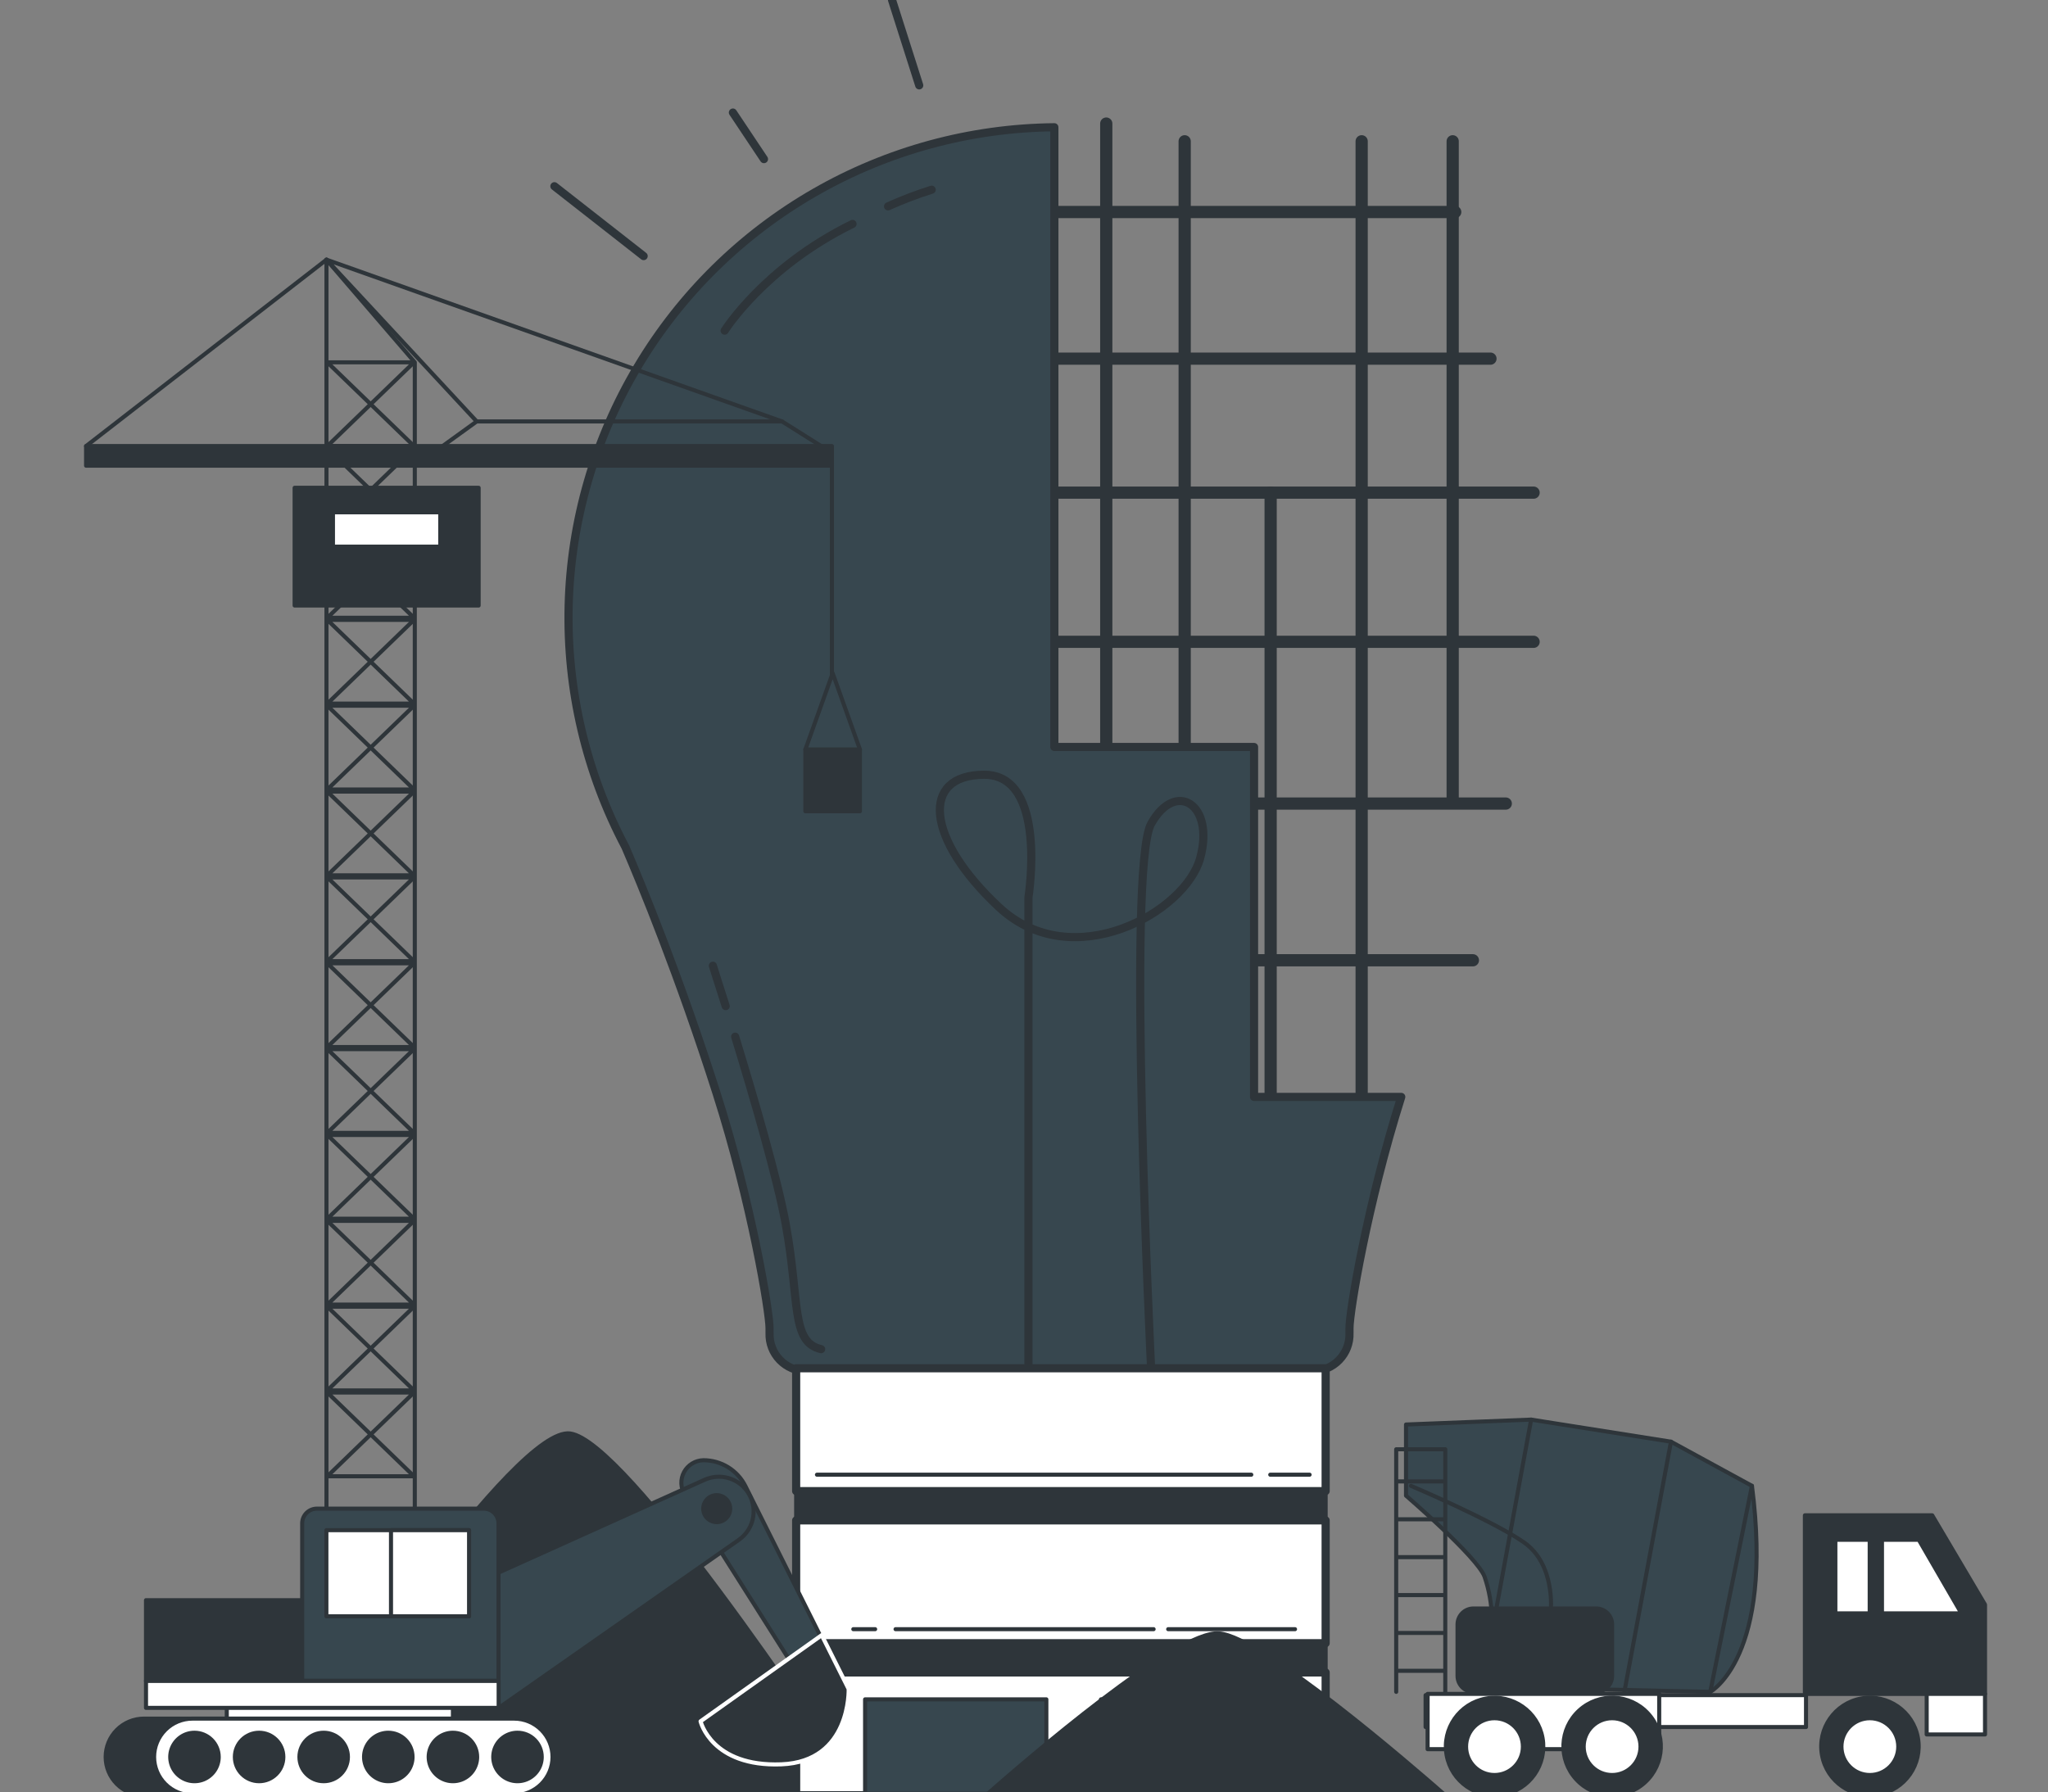
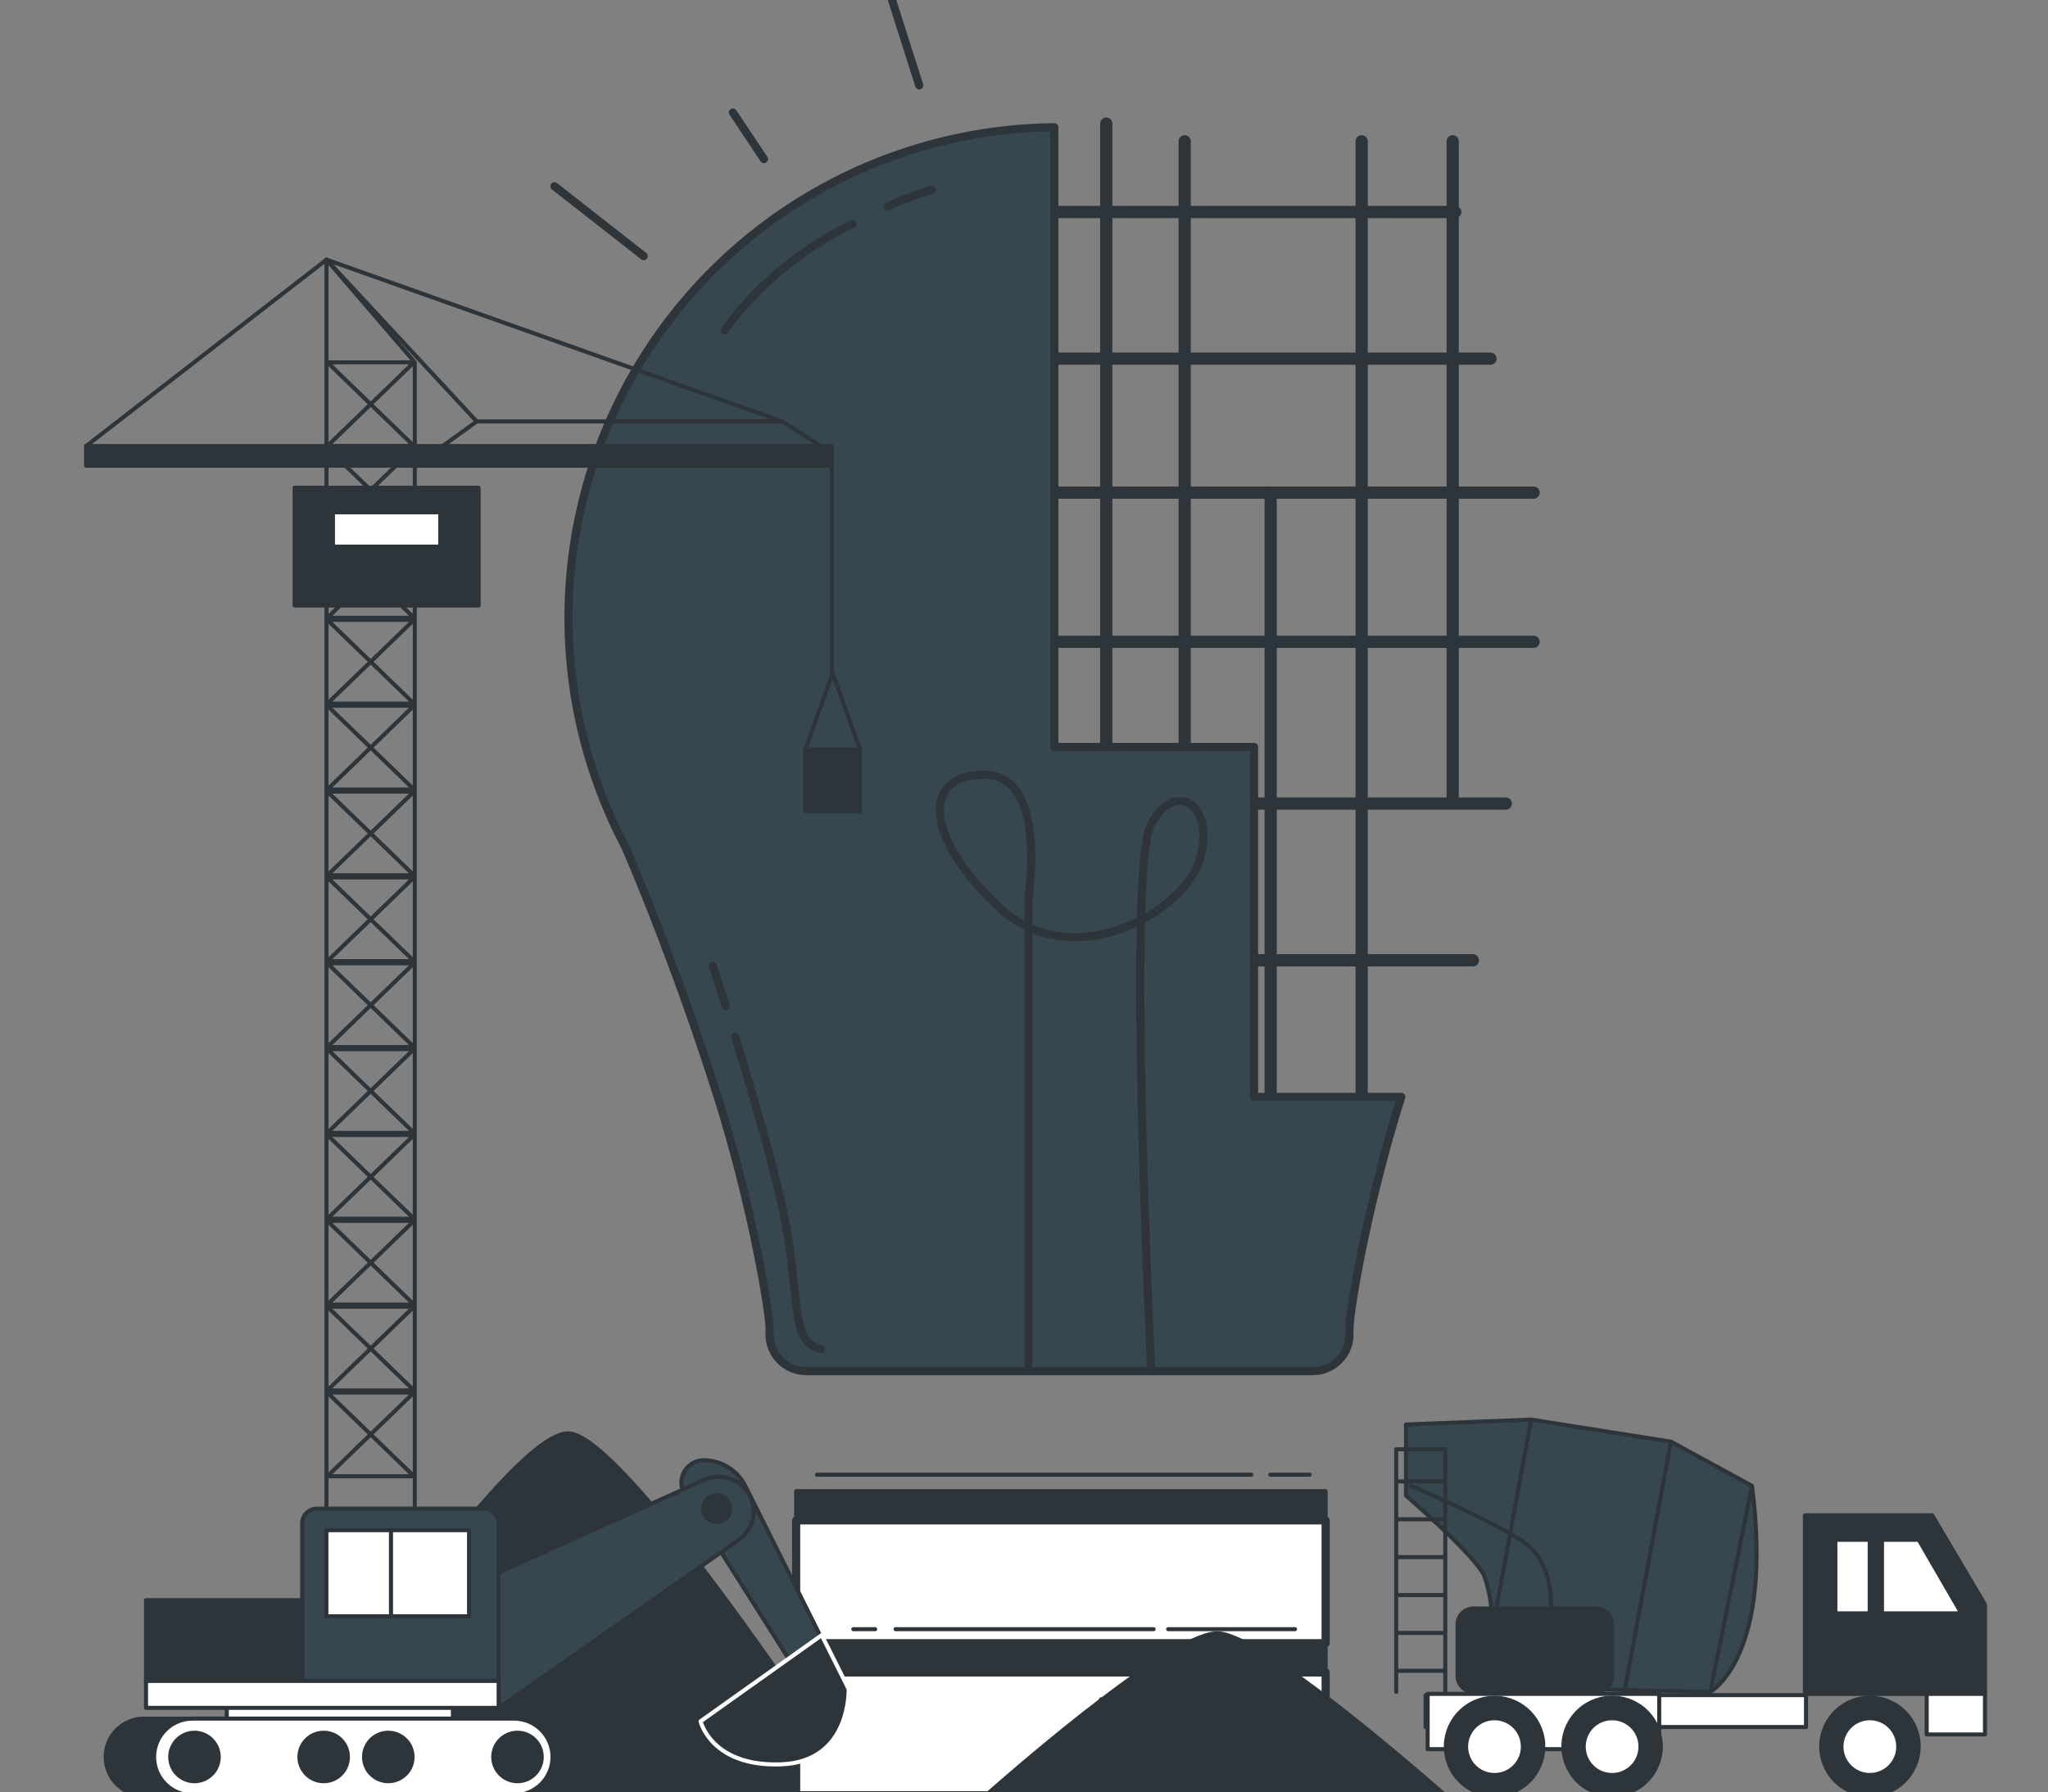
<svg xmlns="http://www.w3.org/2000/svg" width="1234" height="1080" viewBox="0 0 1234 1080" fill="none">
  <rect x="0" y="0" width="1234" height="1080" fill="#808080" stroke="none" />
  <path d="M519.123 1081.97C492.189 1040.96 377.21 868.537 343.564 863.925C310.776 859.431 194.259 1033.78 162.743 1081.97H519.123Z" fill="#2E353A" stroke="#2E353A" stroke-width="2.455" stroke-linecap="round" stroke-linejoin="round" />
  <path d="M666.566 74.473V472.097" stroke="#2E353A" stroke-width="7.365" stroke-linecap="round" stroke-linejoin="round" />
  <path d="M713.811 85.148V472.1" stroke="#2E353A" stroke-width="7.365" stroke-linecap="round" stroke-linejoin="round" />
  <path d="M765.61 296.902V671.702" stroke="#2E353A" stroke-width="7.365" stroke-linecap="round" stroke-linejoin="round" />
  <path d="M820.453 85.148V671.695" stroke="#2E353A" stroke-width="7.365" stroke-linecap="round" stroke-linejoin="round" />
  <path d="M875.297 85.148V482.773" stroke="#2E353A" stroke-width="7.365" stroke-linecap="round" stroke-linejoin="round" />
  <path d="M625.44 127.785H876.834" stroke="#2E353A" stroke-width="7.365" stroke-linecap="round" stroke-linejoin="round" />
  <path d="M625.44 216.148H898.062" stroke="#2E353A" stroke-width="7.365" stroke-linecap="round" stroke-linejoin="round" />
  <path d="M620.887 296.902H924.05" stroke="#2E353A" stroke-width="7.365" stroke-linecap="round" stroke-linejoin="round" />
  <path d="M616.305 386.801H924.05" stroke="#2E353A" stroke-width="7.365" stroke-linecap="round" stroke-linejoin="round" />
  <path d="M674.193 484.285H907.287" stroke="#2E353A" stroke-width="7.365" stroke-linecap="round" stroke-linejoin="round" />
  <path d="M735.128 578.738H887.479" stroke="#2E353A" stroke-width="7.365" stroke-linecap="round" stroke-linejoin="round" />
  <path d="M334.044 112.23L387.823 154.332" stroke="#2E353A" stroke-width="4.91" stroke-linecap="round" stroke-linejoin="round" />
  <path d="M441.604 67.832L460.318 95.89" stroke="#2E353A" stroke-width="4.91" stroke-linecap="round" stroke-linejoin="round" />
  <path d="M537.483 0L553.863 51.444" stroke="#2E353A" stroke-width="4.91" stroke-linecap="round" stroke-linejoin="round" />
  <path d="M844.313 661.08H755.617V450.19H635.286V76.691C584.572 77.192 534.84 90.73 490.87 116.003C446.901 141.277 410.171 177.436 384.213 221.005C358.255 264.575 343.941 314.089 342.648 364.788C341.354 415.487 353.123 465.667 376.825 510.504C386.464 532.944 409.111 587.906 431.787 658.981C452.749 724.586 463.688 790.547 463.688 800.51C463.688 801.486 463.688 802.491 463.688 803.467C463.585 806.432 464.08 809.388 465.143 812.159C466.207 814.929 467.817 817.458 469.877 819.593C471.938 821.728 474.408 823.427 477.139 824.588C479.87 825.748 482.806 826.348 485.774 826.35H791.036C794.002 826.344 796.937 825.742 799.666 824.579C802.395 823.417 804.863 821.718 806.923 819.584C808.983 817.449 810.593 814.923 811.658 812.154C812.723 809.385 813.22 806.431 813.121 803.467C813.121 802.402 813.121 801.397 813.121 800.51C813.062 790.665 823.794 725.976 844.313 661.08Z" fill="#37474F" stroke="#2E353A" stroke-width="4.91" stroke-linecap="round" stroke-linejoin="round" />
  <path d="M535.088 124.355C543.644 120.497 552.42 117.151 561.372 114.332" stroke="#2E353A" stroke-width="4.91" stroke-linecap="round" stroke-linejoin="round" />
  <path d="M436.636 199.266C436.636 199.266 460.732 160.831 513.684 134.961" stroke="#2E353A" stroke-width="4.91" stroke-linecap="round" stroke-linejoin="round" />
  <path d="M442.962 624.773C453.931 660.607 468.448 710.247 473.474 737.979C481.989 784.751 476.43 808.936 494.761 813.105" stroke="#2E353A" stroke-width="4.91" stroke-linecap="round" stroke-linejoin="round" />
  <path d="M429.541 582.023C429.541 582.023 432.497 591.632 437.257 606.356" stroke="#2E353A" stroke-width="4.91" stroke-linecap="round" stroke-linejoin="round" />
  <path d="M619.675 823.484V540.839C619.675 540.839 631.501 466.926 593.067 466.926C554.632 466.926 557.588 505.361 601.936 546.752C646.284 588.144 714.284 549.709 723.154 517.187C732.024 484.665 708.371 469.882 693.589 496.491C678.806 523.1 693.589 824.666 693.589 824.666" stroke="#2E353A" stroke-width="4.91" stroke-linecap="round" stroke-linejoin="round" />
-   <path d="M798.752 824.633H479.713V898.664H798.752V824.633Z" fill="white" stroke="#2E353A" stroke-width="4.91" stroke-linecap="round" stroke-linejoin="round" />
  <path d="M798.752 916.285H479.713V990.317H798.752V916.285Z" fill="white" stroke="#2E353A" stroke-width="4.91" stroke-linecap="round" stroke-linejoin="round" />
  <path d="M798.752 898.668H479.713V916.289H798.752V898.668Z" fill="#2E353A" stroke="#2E353A" stroke-width="2.455" stroke-linecap="round" stroke-linejoin="round" />
  <path d="M798.752 1007.93H479.713V1081.97H798.752V1007.93Z" fill="white" stroke="#2E353A" stroke-width="4.91" stroke-linecap="round" stroke-linejoin="round" />
  <path d="M765.373 888.766H789.084" stroke="#2E353A" stroke-width="2.455" stroke-linecap="round" stroke-linejoin="round" />
  <path d="M492.249 888.766H753.961" stroke="#2E353A" stroke-width="2.455" stroke-linecap="round" stroke-linejoin="round" />
  <path d="M703.877 981.867H780.304" stroke="#2E353A" stroke-width="2.455" stroke-linecap="round" stroke-linejoin="round" />
  <path d="M539.612 981.867H695.096" stroke="#2E353A" stroke-width="2.455" stroke-linecap="round" stroke-linejoin="round" />
  <path d="M514.156 981.867H527.312" stroke="#2E353A" stroke-width="2.455" stroke-linecap="round" stroke-linejoin="round" />
  <path d="M798.752 990.316H479.713V1007.94H798.752V990.316Z" fill="#2E353A" stroke="#2E353A" stroke-width="2.455" stroke-linecap="round" stroke-linejoin="round" />
-   <path d="M630.466 1024.16H521.252V1081.02H630.466V1024.16Z" fill="#37474F" stroke="#2E353A" stroke-width="2.455" stroke-linecap="round" stroke-linejoin="round" />
  <path d="M772.587 1024.16H663.373V1081.02H772.587V1024.16Z" fill="#37474F" stroke="#2E353A" stroke-width="2.455" stroke-linecap="round" stroke-linejoin="round" />
  <path d="M870.832 1081.97C849.9 1063.61 760.524 986.417 734.507 984.406C709.021 982.366 618.551 1060.45 594.071 1081.97H870.832Z" fill="#2E353A" stroke="#2E353A" stroke-width="2.455" stroke-linecap="round" stroke-linejoin="round" />
  <path d="M1164.24 913.25H1087.52V1020.87H1119.3H1164.24H1196.05V967.059L1164.24 913.25Z" fill="#2E353A" stroke="#2E353A" stroke-width="2.455" stroke-linecap="round" stroke-linejoin="round" />
  <path d="M1196.05 1020.86H1160.9V1045.31H1196.05V1020.86Z" fill="white" stroke="#2E353A" stroke-width="2.455" stroke-linecap="round" stroke-linejoin="round" />
  <path d="M1030.49 1019.65C1030.49 1019.65 1068.92 998.958 1055.62 895.48L1006.83 868.871L922.572 855.566L847.181 858.523V901.393C847.181 901.393 890.05 938.349 894.485 950.175C897.267 958.269 898.763 966.749 898.92 975.306V1016.7L1030.49 1019.65Z" fill="#37474F" stroke="#2E353A" stroke-width="2.455" stroke-linecap="round" stroke-linejoin="round" />
  <path d="M1055.62 895.477L1030.49 1019.65" stroke="#2E353A" stroke-width="2.455" stroke-linecap="round" stroke-linejoin="round" />
  <path d="M1006.83 868.863L978.746 1019.65" stroke="#2E353A" stroke-width="2.455" stroke-linecap="round" stroke-linejoin="round" />
  <path d="M922.572 855.566L901.876 967.915" stroke="#2E353A" stroke-width="2.455" stroke-linecap="round" stroke-linejoin="round" />
  <path d="M850.137 895.477C850.137 895.477 898.92 916.172 918.137 929.477C937.355 942.781 934.398 970.868 934.398 970.868" stroke="#2E353A" stroke-width="2.455" stroke-linecap="round" stroke-linejoin="round" />
  <path d="M1088.2 1021.62H858.977V1040.84H1088.2V1021.62Z" fill="white" stroke="#2E353A" stroke-width="2.455" stroke-linecap="round" stroke-linejoin="round" />
  <path d="M1133.96 972.344H1181.83L1156.14 927.996H1133.96V972.344Z" fill="white" stroke="#2E353A" stroke-width="2.455" stroke-linecap="round" stroke-linejoin="round" />
  <path d="M1126.57 927.996H1105.88V972.344H1126.57V927.996Z" fill="white" stroke="#2E353A" stroke-width="2.455" stroke-linecap="round" stroke-linejoin="round" />
  <path d="M999.737 1020.86H860.189V1054.18H999.737V1020.86Z" fill="white" stroke="#2E353A" stroke-width="2.455" stroke-linecap="round" stroke-linejoin="round" />
  <path d="M1131.94 1081.43C1147.89 1078.55 1158.49 1063.28 1155.61 1047.32C1152.73 1031.37 1137.45 1020.77 1121.5 1023.65C1105.54 1026.53 1094.94 1041.81 1097.83 1057.76C1100.71 1073.72 1115.98 1084.32 1131.94 1081.43Z" fill="#2E353A" stroke="#2E353A" stroke-width="2.455" stroke-linecap="round" stroke-linejoin="round" />
  <path d="M1126.66 1069.76C1136.12 1069.76 1143.78 1062.1 1143.78 1052.65C1143.78 1043.19 1136.12 1035.53 1126.66 1035.53C1117.21 1035.53 1109.54 1043.19 1109.54 1052.65C1109.54 1062.1 1117.21 1069.76 1126.66 1069.76Z" fill="white" stroke="#2E353A" stroke-width="2.455" stroke-linecap="round" stroke-linejoin="round" />
  <path d="M905.665 1081.5C921.631 1078.67 932.282 1063.44 929.455 1047.47C926.629 1031.5 911.394 1020.85 895.428 1023.68C879.462 1026.51 868.811 1041.74 871.638 1057.71C874.464 1073.67 889.699 1084.32 905.665 1081.5Z" fill="#2E353A" stroke="#2E353A" stroke-width="2.455" stroke-linecap="round" stroke-linejoin="round" />
  <path d="M900.487 1069.76C909.941 1069.76 917.605 1062.1 917.605 1052.65C917.605 1043.19 909.941 1035.53 900.487 1035.53C891.032 1035.53 883.368 1043.19 883.368 1052.65C883.368 1062.1 891.032 1069.76 900.487 1069.76Z" fill="white" stroke="#2E353A" stroke-width="2.455" stroke-linecap="round" stroke-linejoin="round" />
  <path d="M991.227 1074.14C1003.17 1063.18 1003.96 1044.6 992.995 1032.66C982.028 1020.72 963.456 1019.93 951.513 1030.89C939.57 1041.86 938.779 1060.43 949.746 1072.37C960.712 1084.32 979.284 1085.11 991.227 1074.14Z" fill="#2E353A" stroke="#2E353A" stroke-width="2.455" stroke-linecap="round" stroke-linejoin="round" />
  <path d="M971.355 1069.76C980.809 1069.76 988.473 1062.1 988.473 1052.65C988.473 1043.19 980.809 1035.53 971.355 1035.53C961.9 1035.53 954.236 1043.19 954.236 1052.65C954.236 1062.1 961.9 1069.76 971.355 1069.76Z" fill="white" stroke="#2E353A" stroke-width="2.455" stroke-linecap="round" stroke-linejoin="round" />
  <path d="M961.746 969.391H887.833C882.526 969.391 878.224 973.693 878.224 978.999V1010.04C878.224 1015.35 882.526 1019.65 887.833 1019.65H961.746C967.053 1019.65 971.355 1015.35 971.355 1010.04V978.999C971.355 973.693 967.053 969.391 961.746 969.391Z" fill="#2E353A" stroke="#2E353A" stroke-width="2.455" stroke-linecap="round" stroke-linejoin="round" />
  <path d="M841.268 1019.64V873.441H870.833V1019.64" stroke="#2E353A" stroke-width="2.455" stroke-linecap="round" stroke-linejoin="round" />
  <path d="M841.475 892.816H870.508" stroke="#2E353A" stroke-width="2.455" stroke-linecap="round" stroke-linejoin="round" />
  <path d="M841.475 915.637H870.508" stroke="#2E353A" stroke-width="2.455" stroke-linecap="round" stroke-linejoin="round" />
  <path d="M841.475 938.457H870.508" stroke="#2E353A" stroke-width="2.455" stroke-linecap="round" stroke-linejoin="round" />
  <path d="M841.475 961.32H870.508" stroke="#2E353A" stroke-width="2.455" stroke-linecap="round" stroke-linejoin="round" />
  <path d="M841.475 984.137H870.508" stroke="#2E353A" stroke-width="2.455" stroke-linecap="round" stroke-linejoin="round" />
  <path d="M841.475 1006.96H870.508" stroke="#2E353A" stroke-width="2.455" stroke-linecap="round" stroke-linejoin="round" />
  <path d="M249.931 1084.84H196.713V156.488L249.931 218.369V1084.84Z" stroke="#2E353A" stroke-width="2.455" stroke-linecap="round" stroke-linejoin="round" />
  <path d="M197.246 889.71H249.428L197.246 839.242H249.428L197.246 889.71Z" stroke="#2E353A" stroke-width="2.455" stroke-linecap="round" stroke-linejoin="round" />
  <path d="M197.246 837.964H249.428L197.246 787.496H249.428L197.246 837.964Z" stroke="#2E353A" stroke-width="2.455" stroke-linecap="round" stroke-linejoin="round" />
  <path d="M197.246 786.234H249.428L197.246 735.766H249.428L197.246 786.234Z" stroke="#2E353A" stroke-width="2.455" stroke-linecap="round" stroke-linejoin="round" />
  <path d="M197.246 734.491H249.428L197.246 684.023H249.428L197.246 734.491Z" stroke="#2E353A" stroke-width="2.455" stroke-linecap="round" stroke-linejoin="round" />
  <path d="M197.246 682.753H249.428L197.246 632.285H249.428L197.246 682.753Z" stroke="#2E353A" stroke-width="2.455" stroke-linecap="round" stroke-linejoin="round" />
  <path d="M197.246 631.015H249.428L197.246 580.547H249.428L197.246 631.015Z" stroke="#2E353A" stroke-width="2.455" stroke-linecap="round" stroke-linejoin="round" />
  <path d="M197.246 579.265H249.428L197.246 528.797H249.428L197.246 579.265Z" stroke="#2E353A" stroke-width="2.455" stroke-linecap="round" stroke-linejoin="round" />
  <path d="M197.246 527.542H249.428L197.246 477.074H249.428L197.246 527.542Z" stroke="#2E353A" stroke-width="2.455" stroke-linecap="round" stroke-linejoin="round" />
  <path d="M197.246 475.792H249.428L197.246 425.324H249.428L197.246 475.792Z" stroke="#2E353A" stroke-width="2.455" stroke-linecap="round" stroke-linejoin="round" />
  <path d="M197.246 424.062H249.428L197.246 373.594H249.428L197.246 424.062Z" stroke="#2E353A" stroke-width="2.455" stroke-linecap="round" stroke-linejoin="round" />
  <path d="M197.246 372.312H249.428L197.246 321.844H249.428L197.246 372.312Z" stroke="#2E353A" stroke-width="2.455" stroke-linecap="round" stroke-linejoin="round" />
  <path d="M197.246 320.585H249.428L197.246 270.117H249.428L197.246 320.585Z" stroke="#2E353A" stroke-width="2.455" stroke-linecap="round" stroke-linejoin="round" />
  <path d="M197.246 268.835H249.428L197.246 218.367H249.428L197.246 268.835Z" stroke="#2E353A" stroke-width="2.455" stroke-linecap="round" stroke-linejoin="round" />
  <path d="M497.009 270.224L471.228 253.992H287.243L264.773 270.224H497.009Z" stroke="#2E353A" stroke-width="2.455" stroke-linecap="round" stroke-linejoin="round" />
  <path d="M501.266 268.84H51.873V280.666H501.266V268.84Z" fill="#2E353A" stroke="#2E353A" stroke-width="2.455" stroke-linecap="round" stroke-linejoin="round" />
  <path d="M471.228 253.995L196.713 156.488L287.242 253.995" stroke="#2E353A" stroke-width="2.455" stroke-linecap="round" stroke-linejoin="round" />
  <path d="M196.743 156.488L51.873 268.837" stroke="#2E353A" stroke-width="2.455" stroke-linecap="round" stroke-linejoin="round" />
  <path d="M288.395 293.977H177.525V364.933H288.395V293.977Z" fill="#2E353A" stroke="#2E353A" stroke-width="2.455" stroke-linecap="round" stroke-linejoin="round" />
  <path d="M265.276 308.75H200.616V329.446H265.276V308.75Z" fill="white" stroke="#2E353A" stroke-width="2.455" stroke-linecap="round" stroke-linejoin="round" />
  <path d="M501.266 280.66V408.146" stroke="#2E353A" stroke-width="2.455" stroke-linecap="round" stroke-linejoin="round" />
  <path d="M518.119 451.703H485.271V488.926H518.119V451.703Z" fill="#2E353A" stroke="#2E353A" stroke-width="2.455" stroke-linecap="round" stroke-linejoin="round" />
  <path d="M485.271 451.701L501.71 405.727L518.148 451.701" stroke="#2E353A" stroke-width="2.455" stroke-linecap="round" stroke-linejoin="round" />
  <path d="M412.659 900.887L483.616 1013.06L501.355 1000.08L449.143 895.653C446.796 890.959 443.188 887.012 438.723 884.255C434.258 881.497 429.112 880.039 423.864 880.043C421.455 880.087 419.101 880.772 417.045 882.028C414.988 883.283 413.303 885.063 412.162 887.185C411.021 889.308 410.465 891.695 410.553 894.103C410.64 896.511 411.367 898.853 412.659 900.887Z" fill="#37474F" stroke="#2E353A" stroke-width="2.455" stroke-linecap="round" stroke-linejoin="round" />
  <path d="M495.117 985.473L422.12 1037.39C422.12 1037.39 428.624 1064.94 470.785 1063.32C512.945 1061.69 511.348 1017.91 511.348 1017.91L495.117 985.473Z" fill="#2E353A" stroke="white" stroke-width="2.455" stroke-linecap="round" stroke-linejoin="round" />
  <path d="M292.357 951.406L424.574 891.832C428.934 889.87 433.835 889.46 438.461 890.67C443.087 891.88 447.159 894.638 450 898.484C451.66 900.73 452.853 903.286 453.508 906.001C454.164 908.715 454.269 911.534 453.817 914.29C453.365 917.046 452.365 919.684 450.877 922.047C449.388 924.41 447.441 926.451 445.151 928.049L300.488 1029.31L292.357 951.406Z" fill="#37474F" stroke="#2E353A" stroke-width="2.455" stroke-linecap="round" stroke-linejoin="round" />
  <path d="M272.903 1024.41H136.637V1045.49H272.903V1024.41Z" fill="white" stroke="#2E353A" stroke-width="2.455" stroke-linecap="round" stroke-linejoin="round" />
  <path d="M206.382 964.391H87.973V1013.06H206.382V964.391Z" fill="#2E353A" stroke="#2E353A" stroke-width="2.455" stroke-linecap="round" stroke-linejoin="round" />
  <path d="M190.978 909.219H291.5C293.852 909.219 296.108 910.153 297.772 911.817C299.435 913.48 300.37 915.736 300.37 918.088V1012.99H182.079V918.088C182.079 916.921 182.309 915.765 182.757 914.687C183.204 913.609 183.86 912.63 184.687 911.806C185.514 910.982 186.495 910.329 187.574 909.885C188.654 909.441 189.811 909.215 190.978 909.219Z" fill="#37474F" stroke="#2E353A" stroke-width="2.455" stroke-linecap="round" stroke-linejoin="round" />
  <path d="M86.76 1081.98H280.62C286.744 1081.98 292.617 1079.54 296.947 1075.21C301.278 1070.88 303.71 1065.01 303.71 1058.89C303.71 1052.76 301.279 1046.88 296.949 1042.55C292.62 1038.21 286.747 1035.77 280.62 1035.77H86.76C80.633 1035.77 74.76 1038.21 70.431 1042.55C66.101 1046.88 63.669 1052.76 63.669 1058.89C63.669 1065.01 66.102 1070.88 70.433 1075.21C74.763 1079.54 80.636 1081.98 86.76 1081.98Z" fill="#2E353A" stroke="#2E353A" stroke-width="2.455" stroke-linecap="round" stroke-linejoin="round" />
  <path d="M115.971 1081.98H309.802C315.928 1081.98 321.804 1079.54 326.139 1075.21C330.474 1070.89 332.914 1065.01 332.922 1058.89C332.922 1052.75 330.486 1046.87 326.15 1042.54C321.814 1038.2 315.933 1035.77 309.802 1035.77H115.971C109.839 1035.77 103.959 1038.2 99.623 1042.54C95.287 1046.87 92.851 1052.75 92.851 1058.89C92.859 1065.01 95.298 1070.89 99.633 1075.21C103.968 1079.54 109.844 1081.98 115.971 1081.98Z" fill="white" stroke="#2E353A" stroke-width="2.455" stroke-linecap="round" stroke-linejoin="round" />
  <path d="M300.459 1013.05H87.973V1029.29H300.459V1013.05Z" fill="white" stroke="#2E353A" stroke-width="2.455" stroke-linecap="round" stroke-linejoin="round" />
  <path d="M131.788 1058.88C131.788 1061.77 130.932 1064.6 129.327 1067C127.722 1069.4 125.441 1071.27 122.772 1072.38C120.103 1073.48 117.167 1073.77 114.334 1073.21C111.5 1072.64 108.898 1071.25 106.855 1069.21C104.813 1067.17 103.422 1064.57 102.858 1061.73C102.295 1058.9 102.584 1055.96 103.689 1053.29C104.795 1050.62 106.667 1048.34 109.069 1046.74C111.47 1045.13 114.294 1044.28 117.183 1044.28C121.056 1044.28 124.771 1045.82 127.51 1048.56C130.249 1051.29 131.788 1055.01 131.788 1058.88Z" fill="#2E353A" stroke="#2E353A" stroke-width="2.455" stroke-linecap="round" stroke-linejoin="round" />
-   <path d="M156.121 1073.49C164.187 1073.49 170.726 1066.95 170.726 1058.88C170.726 1050.82 164.187 1044.28 156.121 1044.28C148.055 1044.28 141.516 1050.82 141.516 1058.88C141.516 1066.95 148.055 1073.49 156.121 1073.49Z" fill="#2E353A" stroke="#2E353A" stroke-width="2.455" stroke-linecap="round" stroke-linejoin="round" />
  <path d="M195.028 1073.49C203.094 1073.49 209.633 1066.95 209.633 1058.88C209.633 1050.82 203.094 1044.28 195.028 1044.28C186.962 1044.28 180.423 1050.82 180.423 1058.88C180.423 1066.95 186.962 1073.49 195.028 1073.49Z" fill="#2E353A" stroke="#2E353A" stroke-width="2.455" stroke-linecap="round" stroke-linejoin="round" />
  <path d="M248.571 1058.88C248.571 1061.77 247.715 1064.6 246.11 1067C244.505 1069.4 242.224 1071.27 239.555 1072.38C236.887 1073.48 233.95 1073.77 231.117 1073.21C228.284 1072.64 225.681 1071.25 223.639 1069.21C221.596 1067.17 220.205 1064.57 219.641 1061.73C219.078 1058.9 219.367 1055.96 220.473 1053.29C221.578 1050.62 223.45 1048.34 225.852 1046.74C228.254 1045.13 231.077 1044.28 233.966 1044.28C237.84 1044.28 241.555 1045.82 244.294 1048.56C247.033 1051.29 248.571 1055.01 248.571 1058.88Z" fill="#2E353A" stroke="#2E353A" stroke-width="2.455" stroke-linecap="round" stroke-linejoin="round" />
-   <path d="M287.508 1058.88C287.508 1061.77 286.652 1064.6 285.047 1067C283.442 1069.4 281.161 1071.27 278.492 1072.38C275.824 1073.48 272.887 1073.77 270.054 1073.21C267.221 1072.64 264.618 1071.25 262.576 1069.21C260.533 1067.17 259.142 1064.57 258.578 1061.73C258.015 1058.9 258.304 1055.96 259.41 1053.29C260.515 1050.62 262.387 1048.34 264.789 1046.74C267.191 1045.13 270.015 1044.28 272.903 1044.28C276.777 1044.28 280.492 1045.82 283.231 1048.56C285.97 1051.29 287.508 1055.01 287.508 1058.88Z" fill="#2E353A" stroke="#2E353A" stroke-width="2.455" stroke-linecap="round" stroke-linejoin="round" />
  <path d="M326.417 1058.88C326.417 1061.77 325.559 1064.6 323.953 1067C322.347 1069.4 320.064 1071.27 317.394 1072.38C314.723 1073.48 311.785 1073.77 308.951 1073.21C306.117 1072.64 303.515 1071.25 301.473 1069.2C299.432 1067.15 298.043 1064.55 297.483 1061.71C296.923 1058.88 297.216 1055.94 298.326 1053.27C299.436 1050.6 301.313 1048.33 303.719 1046.72C306.124 1045.12 308.951 1044.27 311.841 1044.28C313.757 1044.28 315.655 1044.66 317.426 1045.39C319.196 1046.12 320.804 1047.2 322.158 1048.56C323.512 1049.91 324.585 1051.52 325.316 1053.3C326.046 1055.07 326.42 1056.97 326.417 1058.88Z" fill="#2E353A" stroke="#2E353A" stroke-width="2.455" stroke-linecap="round" stroke-linejoin="round" />
  <path d="M439.977 909.22C439.977 907.611 439.5 906.038 438.605 904.7C437.71 903.363 436.439 902.32 434.951 901.706C433.464 901.091 431.828 900.932 430.25 901.248C428.672 901.564 427.223 902.342 426.087 903.482C424.951 904.622 424.179 906.073 423.869 907.652C423.559 909.231 423.724 910.867 424.344 912.352C424.964 913.837 426.01 915.105 427.351 915.995C428.692 916.885 430.267 917.357 431.876 917.351C432.943 917.351 433.998 917.14 434.983 916.731C435.968 916.322 436.862 915.723 437.615 914.968C438.368 914.212 438.964 913.316 439.369 912.329C439.774 911.343 439.981 910.287 439.977 909.22Z" fill="#2E353A" stroke="#2E353A" stroke-width="2.455" stroke-linecap="round" stroke-linejoin="round" />
  <path d="M282.631 922.199H196.655V974.116H282.631V922.199Z" fill="white" stroke="#2E353A" stroke-width="2.455" stroke-linecap="round" stroke-linejoin="round" />
  <path d="M282.63 922.199H235.592V974.116H282.63V922.199Z" fill="white" stroke="#2E353A" stroke-width="2.455" stroke-linecap="round" stroke-linejoin="round" />
</svg>